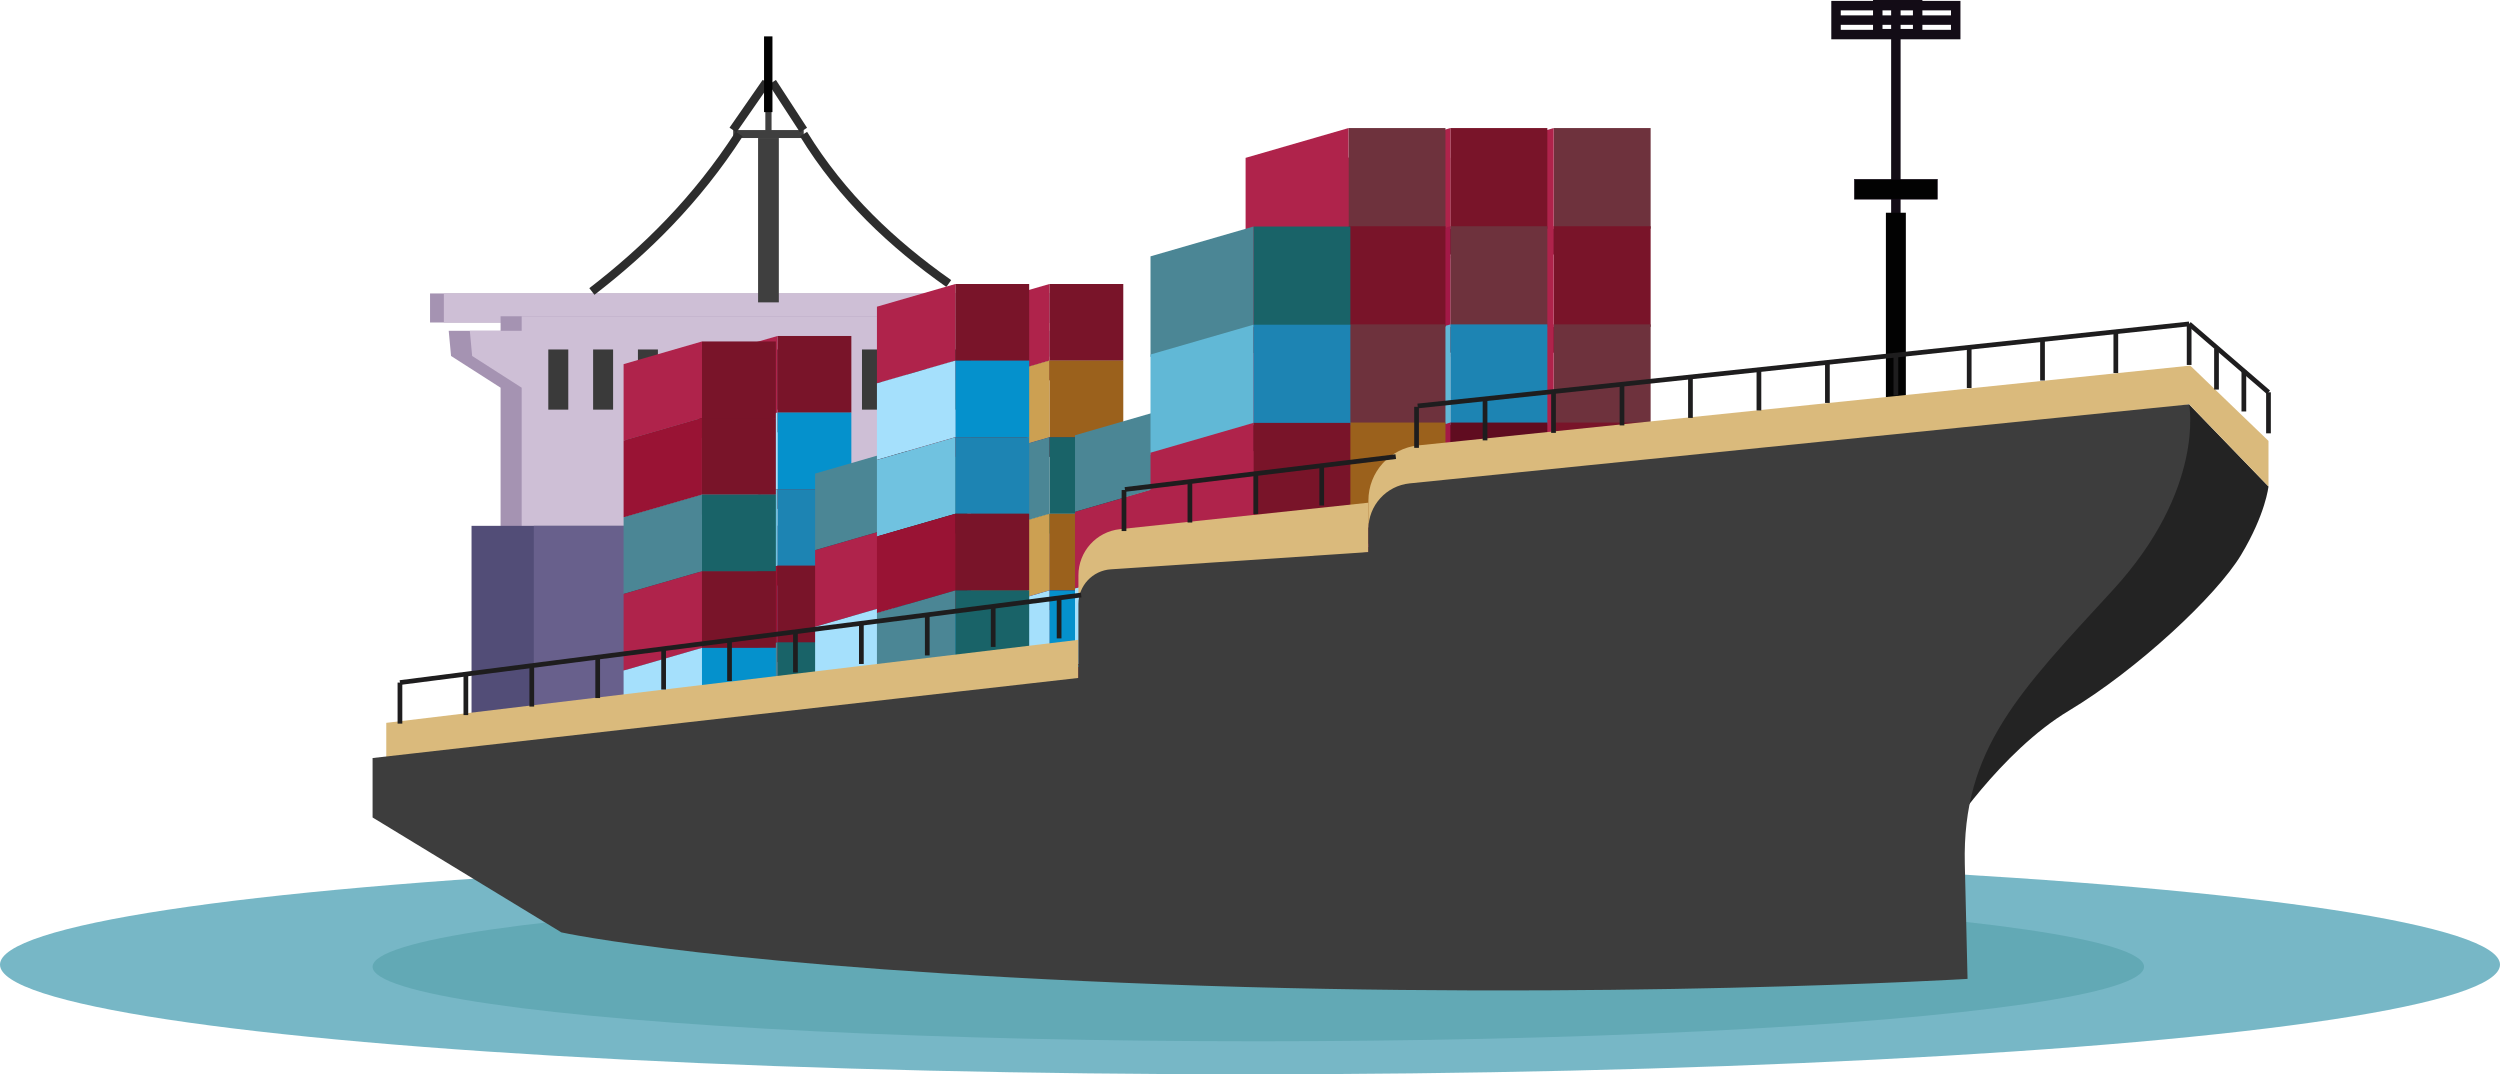
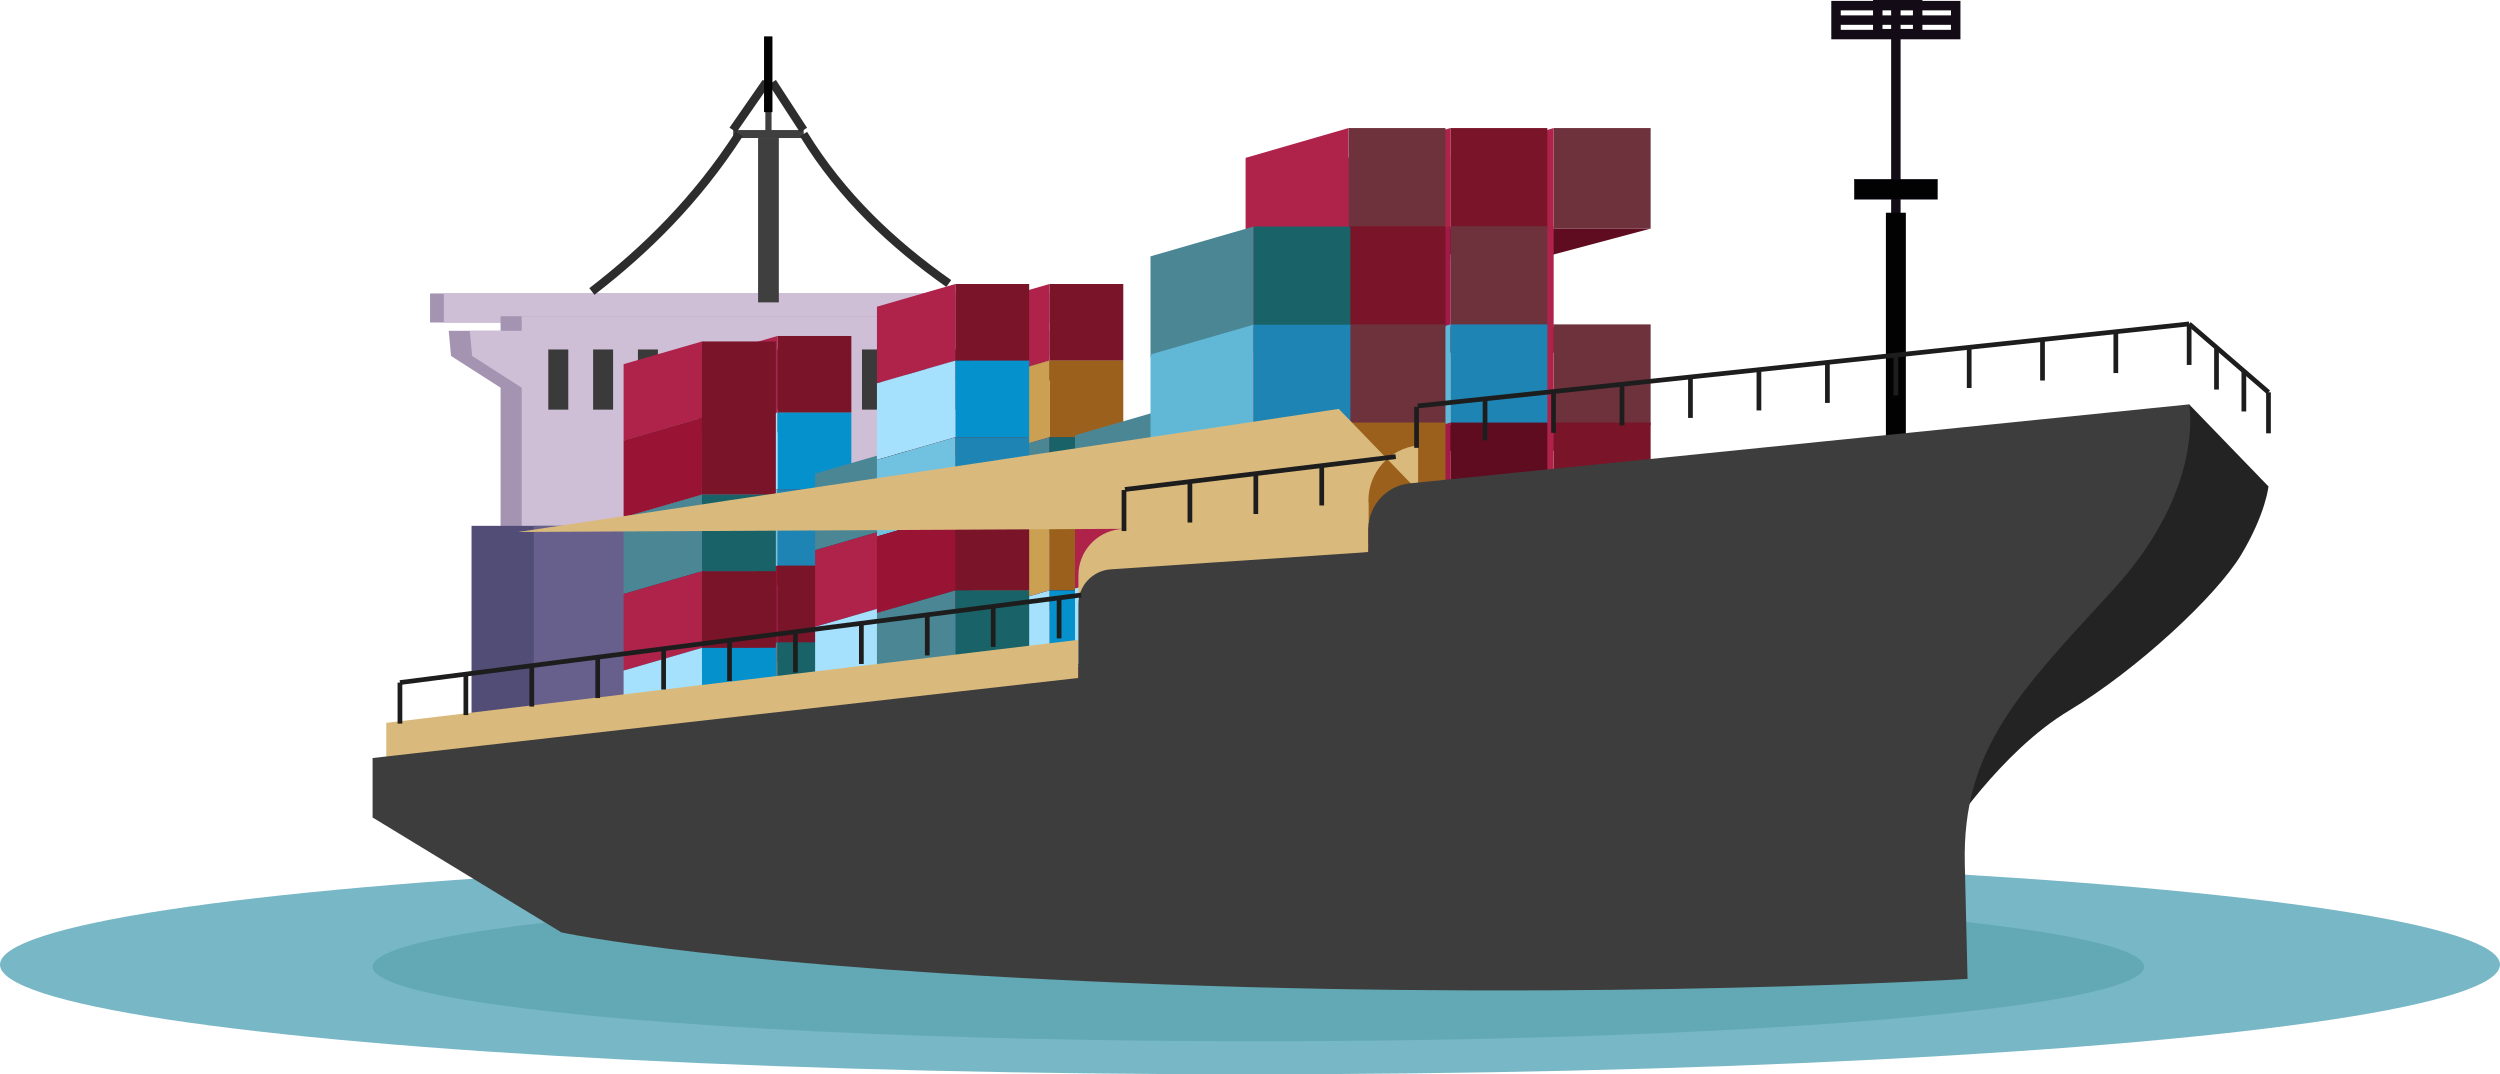
<svg xmlns="http://www.w3.org/2000/svg" viewBox="0 0 4756.61 2044.02">
  <defs>
    <style>
      .cls-1 {
        fill: #3f3f3f;
      }

      .cls-2 {
        fill: #524d77;
      }

      .cls-3 {
        fill: #600c20;
      }

      .cls-4 {
        fill: #a593b2;
      }

      .cls-5 {
        fill: #232323;
      }

      .cls-6 {
        fill: #a5e0fc;
      }

      .cls-7 {
        fill: #791429;
      }

      .cls-8 {
        fill: #0591cc;
      }

      .cls-9 {
        fill: #77b7c6;
      }

      .cls-10 {
        stroke: #140919;
      }

      .cls-10, .cls-11, .cls-12, .cls-13, .cls-14, .cls-15 {
        stroke-miterlimit: 10;
      }

      .cls-10, .cls-16 {
        fill: #020202;
      }

      .cls-11 {
        fill: #0c0c0c;
      }

      .cls-11, .cls-12 {
        stroke: #130c16;
        stroke-width: 18px;
      }

      .cls-17 {
        fill: #3a3a3a;
      }

      .cls-18 {
        fill: #cca052;
      }

      .cls-19 {
        fill: #3d3d3d;
      }

      .cls-20 {
        fill: #4b8695;
      }

      .cls-21 {
        fill: #9b611c;
      }

      .cls-22 {
        fill: #105254;
      }

      .cls-12, .cls-13, .cls-14, .cls-15 {
        fill: none;
      }

      .cls-23 {
        fill: #af234b;
      }

      .cls-24 {
        fill: #991334;
      }

      .cls-13 {
        stroke: #020202;
      }

      .cls-13, .cls-15 {
        stroke-width: 16px;
      }

      .cls-25 {
        fill: #70c2e0;
      }

      .cls-26 {
        fill: #1d84b3;
      }

      .cls-27 {
        fill: #68608c;
      }

      .cls-28 {
        fill: #61b8d6;
      }

      .cls-29 {
        fill: #daba7c;
      }

      .cls-30 {
        fill: #a31947;
      }

      .cls-31 {
        fill: #cebfd6;
      }

      .cls-32 {
        fill: #196368;
      }

      .cls-33 {
        fill: #62a9b5;
      }

      .cls-14 {
        stroke: #1e1d1e;
        stroke-width: 9px;
      }

      .cls-15 {
        stroke: #2d2d2d;
      }

      .cls-34 {
        fill: #6e323d;
      }
    </style>
  </defs>
  <g id="Layer_2" data-name="Layer 2">
    <ellipse class="cls-9" cx="2378.3" cy="1835.36" rx="2378.3" ry="208.67" />
    <ellipse class="cls-33" cx="2394.13" cy="1839.38" rx="1685.22" ry="141.81" />
  </g>
  <g id="Layer_1" data-name="Layer 1">
    <g>
      <rect class="cls-4" x="818.21" y="558.33" width="1208.02" height="55.27" />
      <rect class="cls-31" x="844.53" y="558.33" width="1208.02" height="55.27" />
      <polygon class="cls-4" points="1963.06 629.39 1864.37 629.39 1864.37 601.76 952.44 601.76 952.44 629.39 853.74 629.39 858.19 677.3 952.44 737.66 952.44 1399.21 1864.37 1399.21 1864.37 737.66 1958.61 677.3 1963.06 629.39" />
      <polygon class="cls-31" points="2003.2 629.39 1904.51 629.39 1904.51 601.76 992.57 601.76 992.57 629.39 893.88 629.39 898.33 677.3 992.57 737.66 992.57 1399.21 1904.51 1399.21 1904.51 737.66 1998.75 677.3 2003.2 629.39" />
      <rect class="cls-2" x="897.17" y="1000.48" width="1061.95" height="398.72" />
      <rect class="cls-27" x="1015.6" y="1000.48" width="1061.95" height="398.72" />
      <rect class="cls-1" x="1442.35" y="262.62" width="39.48" height="312.68" />
      <rect class="cls-1" x="1394.98" y="247.45" width="134.22" height="15.17" />
      <rect class="cls-1" x="1456.17" y="156.44" width="11.84" height="98.59" />
      <line class="cls-15" x1="1394.59" y1="247.45" x2="1457.75" y2="156.44" />
      <line class="cls-15" x1="1528.81" y1="247.45" x2="1469.59" y2="156.44" />
      <path class="cls-15" d="M1406.43,255.03c-81.48,125.82-177.4,220.26-280.29,299.57" />
      <path class="cls-15" d="M1528.81,255.03c73.18,119.09,169.2,208.89,276.34,284.4" />
      <rect class="cls-17" x="1469.53" y="664.92" width="38.01" height="114.49" />
      <rect class="cls-17" x="1384.27" y="664.92" width="38.01" height="114.49" />
      <rect class="cls-17" x="1640.05" y="664.92" width="38.01" height="114.49" />
      <rect class="cls-17" x="1554.79" y="664.92" width="38.01" height="114.49" />
      <rect class="cls-17" x="1810.57" y="664.92" width="38.01" height="114.49" />
      <rect class="cls-17" x="1725.31" y="664.92" width="38.01" height="114.49" />
      <rect class="cls-17" x="1299.01" y="664.92" width="38.01" height="114.49" />
      <rect class="cls-17" x="1213.75" y="664.92" width="38.01" height="114.49" />
      <rect class="cls-17" x="1128.49" y="664.92" width="38.01" height="114.49" />
      <rect class="cls-17" x="1043.23" y="664.92" width="38.01" height="114.49" />
      <line class="cls-13" x1="1461.7" y1="69.22" x2="1461.7" y2="213.32" />
    </g>
    <g>
      <g>
        <rect class="cls-7" x="1479.27" y="639.25" width="140.54" height="145.75" />
        <polygon class="cls-23" points="1479.27 784.99 1330.16 828.17 1330.16 682.42 1479.27 639.25 1479.27 784.99" />
        <polygon class="cls-3" points="1330.16 828.17 1479.27 784.99 1619.81 784.99 1463.66 826.63 1330.16 828.17" />
      </g>
      <g>
        <rect class="cls-8" x="1479.27" y="784.99" width="140.54" height="145.75" />
        <polygon class="cls-6" points="1479.27 930.74 1330.16 973.91 1330.16 828.17 1479.27 784.99 1479.27 930.74" />
        <polygon class="cls-3" points="1330.16 973.91 1479.27 930.74 1619.81 930.74 1463.66 972.38 1330.16 973.91" />
      </g>
      <g>
        <rect class="cls-26" x="1479.27" y="930.74" width="140.54" height="145.75" />
        <polygon class="cls-25" points="1479.27 1076.48 1330.16 1119.66 1330.16 973.91 1479.27 930.74 1479.27 1076.48" />
        <polygon class="cls-3" points="1330.16 1119.66 1479.27 1076.48 1619.81 1076.48 1463.66 1118.13 1330.16 1119.66" />
      </g>
      <g>
        <rect class="cls-7" x="1479.27" y="1076.48" width="140.54" height="145.75" />
        <polygon class="cls-24" points="1479.27 1222.23 1330.16 1265.4 1330.16 1119.66 1479.27 1076.48 1479.27 1222.23" />
        <polygon class="cls-3" points="1330.16 1265.4 1479.27 1222.23 1619.81 1222.23 1463.66 1263.87 1330.16 1265.4" />
      </g>
      <g>
        <rect class="cls-32" x="1479.27" y="1222.23" width="140.54" height="145.75" />
        <polygon class="cls-20" points="1479.27 1367.98 1330.16 1411.15 1330.16 1265.4 1479.27 1222.23 1479.27 1367.98" />
        <polygon class="cls-22" points="1330.16 1411.15 1479.27 1367.98 1619.81 1367.98 1463.66 1409.62 1330.16 1411.15" />
      </g>
    </g>
    <g>
      <g>
        <rect class="cls-7" x="1335.61" y="649.66" width="140.54" height="145.75" />
        <polygon class="cls-23" points="1335.61 795.4 1186.49 838.58 1186.49 692.83 1335.61 649.66 1335.61 795.4" />
        <polygon class="cls-3" points="1186.49 838.58 1335.61 795.4 1476.15 795.4 1319.99 837.04 1186.49 838.58" />
      </g>
      <g>
        <rect class="cls-7" x="1335.61" y="795.4" width="140.54" height="145.75" />
        <polygon class="cls-24" points="1335.61 941.15 1186.49 984.32 1186.49 838.58 1335.61 795.4 1335.61 941.15" />
        <polygon class="cls-3" points="1186.49 984.32 1335.61 941.15 1476.15 941.15 1319.99 982.79 1186.49 984.32" />
      </g>
      <g>
        <rect class="cls-32" x="1335.61" y="941.15" width="140.54" height="145.75" />
        <polygon class="cls-20" points="1335.61 1086.89 1186.49 1130.07 1186.49 984.32 1335.61 941.15 1335.61 1086.89" />
        <polygon class="cls-22" points="1186.49 1130.07 1335.61 1086.89 1476.15 1086.89 1319.99 1128.54 1186.49 1130.07" />
      </g>
      <g>
        <rect class="cls-7" x="1335.61" y="1086.89" width="140.54" height="145.75" />
        <polygon class="cls-23" points="1335.61 1232.64 1186.49 1275.81 1186.49 1130.07 1335.61 1086.89 1335.61 1232.64" />
        <polygon class="cls-3" points="1186.49 1275.81 1335.61 1232.64 1476.15 1232.64 1319.99 1274.28 1186.49 1275.81" />
      </g>
      <g>
        <rect class="cls-8" x="1335.61" y="1232.64" width="140.54" height="145.75" />
        <polygon class="cls-6" points="1335.61 1378.39 1186.49 1421.56 1186.49 1275.81 1335.61 1232.64 1335.61 1378.39" />
        <polygon class="cls-3" points="1186.49 1421.56 1335.61 1378.39 1476.15 1378.39 1319.99 1420.03 1186.49 1421.56" />
      </g>
    </g>
    <g>
      <g>
        <rect class="cls-7" x="1996.67" y="540.35" width="140.54" height="145.75" />
        <polygon class="cls-23" points="1996.67 686.09 1847.56 729.27 1847.56 583.52 1996.67 540.35 1996.67 686.09" />
        <polygon class="cls-3" points="1847.56 729.27 1996.67 686.09 2137.21 686.09 1981.05 727.74 1847.56 729.27" />
      </g>
      <g>
        <rect class="cls-21" x="1996.67" y="686.09" width="140.54" height="145.75" />
        <polygon class="cls-18" points="1996.67 831.84 1847.56 875.01 1847.56 729.27 1996.67 686.09 1996.67 831.84" />
        <polygon class="cls-3" points="1847.56 875.01 1996.67 831.84 2137.21 831.84 1981.05 873.48 1847.56 875.01" />
      </g>
      <g>
        <rect class="cls-32" x="1996.67" y="831.84" width="140.54" height="145.75" />
        <polygon class="cls-20" points="1996.67 977.59 1847.56 1020.76 1847.56 875.01 1996.67 831.84 1996.67 977.59" />
        <polygon class="cls-22" points="1847.56 1020.76 1996.67 977.59 2137.21 977.59 1981.05 1019.23 1847.56 1020.76" />
      </g>
      <g>
        <rect class="cls-21" x="1996.67" y="977.59" width="140.54" height="145.75" />
        <polygon class="cls-18" points="1996.67 1123.33 1847.56 1166.5 1847.56 1020.76 1996.67 977.59 1996.67 1123.33" />
        <polygon class="cls-3" points="1847.56 1166.5 1996.67 1123.33 2137.21 1123.33 1981.05 1164.97 1847.56 1166.5" />
      </g>
      <g>
        <rect class="cls-8" x="1996.67" y="1123.33" width="140.54" height="145.75" />
        <polygon class="cls-6" points="1996.67 1269.08 1847.56 1312.25 1847.56 1166.5 1996.67 1123.33 1996.67 1269.08" />
        <polygon class="cls-3" points="1847.56 1312.25 1996.67 1269.08 2137.21 1269.08 1981.05 1310.72 1847.56 1312.25" />
      </g>
    </g>
    <g>
      <g>
        <rect class="cls-32" x="2194.47" y="784.99" width="140.54" height="145.75" />
        <polygon class="cls-20" points="2194.47 930.74 2045.35 973.91 2045.35 828.17 2194.47 784.99 2194.47 930.74" />
        <polygon class="cls-22" points="2045.35 973.91 2194.47 930.74 2335.01 930.74 2178.85 972.38 2045.35 973.91" />
      </g>
      <g>
        <rect class="cls-7" x="2194.47" y="930.74" width="140.54" height="145.75" />
        <polygon class="cls-23" points="2194.47 1076.48 2045.35 1119.66 2045.35 973.91 2194.47 930.74 2194.47 1076.48" />
        <polygon class="cls-3" points="2045.35 1119.66 2194.47 1076.48 2335.01 1076.48 2178.85 1118.13 2045.35 1119.66" />
      </g>
      <g>
        <rect class="cls-8" x="2194.47" y="1076.48" width="140.54" height="145.75" />
        <polygon class="cls-6" points="2194.47 1222.23 2045.35 1265.4 2045.35 1119.66 2194.47 1076.48 2194.47 1222.23" />
        <polygon class="cls-3" points="2045.35 1265.4 2194.47 1222.23 2335.01 1222.23 2178.85 1263.87 2045.35 1265.4" />
      </g>
    </g>
    <g>
      <g>
        <rect class="cls-32" x="1699.97" y="857.87" width="140.54" height="145.75" />
        <polygon class="cls-20" points="1699.97 1003.61 1550.86 1046.78 1550.86 901.04 1699.97 857.87 1699.97 1003.61" />
        <polygon class="cls-22" points="1550.86 1046.78 1699.97 1003.61 1840.51 1003.61 1684.36 1045.25 1550.86 1046.78" />
      </g>
      <g>
        <rect class="cls-7" x="1699.97" y="1003.61" width="140.54" height="145.75" />
        <polygon class="cls-23" points="1699.97 1149.36 1550.86 1192.53 1550.86 1046.78 1699.97 1003.61 1699.97 1149.36" />
        <polygon class="cls-3" points="1550.86 1192.53 1699.97 1149.36 1840.51 1149.36 1684.36 1191 1550.86 1192.53" />
      </g>
      <g>
        <rect class="cls-8" x="1699.97" y="1149.36" width="140.54" height="145.75" />
        <polygon class="cls-6" points="1699.97 1295.1 1550.86 1338.28 1550.86 1192.53 1699.97 1149.36 1699.97 1295.1" />
        <polygon class="cls-3" points="1550.86 1338.28 1699.97 1295.1 1840.51 1295.1 1684.36 1336.75 1550.86 1338.28" />
      </g>
    </g>
    <g>
      <g>
        <rect class="cls-32" x="2324.6" y="977.59" width="140.54" height="145.75" />
        <polygon class="cls-20" points="2324.6 1123.33 2175.48 1166.5 2175.48 1020.76 2324.6 977.59 2324.6 1123.33" />
        <polygon class="cls-22" points="2175.48 1166.5 2324.6 1123.33 2465.14 1123.33 2308.98 1164.97 2175.48 1166.5" />
      </g>
      <g>
        <rect class="cls-7" x="2324.6" y="1123.33" width="140.54" height="145.75" />
        <polygon class="cls-23" points="2324.6 1269.08 2175.48 1312.25 2175.48 1166.5 2324.6 1123.33 2324.6 1269.08" />
        <polygon class="cls-3" points="2175.48 1312.25 2324.6 1269.08 2465.14 1269.08 2308.98 1310.72 2175.48 1312.25" />
      </g>
      <g>
        <rect class="cls-8" x="2324.6" y="1269.08" width="140.54" height="145.75" />
        <polygon class="cls-6" points="2324.6 1414.82 2175.48 1458 2175.48 1312.25 2324.6 1269.08 2324.6 1414.82" />
        <polygon class="cls-3" points="2175.48 1458 2324.6 1414.82 2465.14 1414.82 2308.98 1456.46 2175.48 1458" />
      </g>
    </g>
    <g>
      <g>
        <rect class="cls-7" x="1817.61" y="540.35" width="140.54" height="145.75" />
        <polygon class="cls-23" points="1817.61 686.09 1668.5 729.27 1668.5 583.52 1817.61 540.35 1817.61 686.09" />
        <polygon class="cls-3" points="1668.5 729.27 1817.61 686.09 1958.15 686.09 1802 727.74 1668.5 729.27" />
      </g>
      <g>
        <rect class="cls-8" x="1817.61" y="686.09" width="140.54" height="145.75" />
        <polygon class="cls-6" points="1817.61 831.84 1668.5 875.01 1668.5 729.27 1817.61 686.09 1817.61 831.84" />
        <polygon class="cls-3" points="1668.5 875.01 1817.61 831.84 1958.15 831.84 1802 873.48 1668.5 875.01" />
      </g>
      <g>
        <rect class="cls-26" x="1817.61" y="831.84" width="140.54" height="145.75" />
        <polygon class="cls-25" points="1817.61 977.59 1668.5 1020.76 1668.5 875.01 1817.61 831.84 1817.61 977.59" />
        <polygon class="cls-3" points="1668.5 1020.76 1817.61 977.59 1958.15 977.59 1802 1019.23 1668.5 1020.76" />
      </g>
      <g>
        <rect class="cls-7" x="1817.61" y="977.59" width="140.54" height="145.75" />
        <polygon class="cls-24" points="1817.61 1123.33 1668.5 1166.5 1668.5 1020.76 1817.61 977.59 1817.61 1123.33" />
        <polygon class="cls-3" points="1668.5 1166.5 1817.61 1123.33 1958.15 1123.33 1802 1164.97 1668.5 1166.5" />
      </g>
      <g>
        <rect class="cls-32" x="1817.61" y="1123.33" width="140.54" height="145.75" />
        <polygon class="cls-20" points="1817.61 1269.08 1668.5 1312.25 1668.5 1166.5 1817.61 1123.33 1817.61 1269.08" />
-         <polygon class="cls-22" points="1668.5 1312.25 1817.61 1269.08 1958.15 1269.08 1802 1310.72 1668.5 1312.25" />
      </g>
    </g>
    <g>
      <g>
        <rect class="cls-34" x="2956.08" y="243.65" width="184.5" height="191.33" />
        <polygon class="cls-23" points="2956.08 434.98 2760.33 491.66 2760.33 300.33 2956.08 243.65 2956.08 434.98" />
        <polygon class="cls-3" points="2760.33 491.66 2956.08 434.98 3140.58 434.98 2935.58 489.65 2760.33 491.66" />
      </g>
      <g>
-         <rect class="cls-7" x="2956.08" y="430.43" width="184.5" height="191.33" />
        <polygon class="cls-23" points="2956.08 621.76 2760.33 678.44 2760.33 487.1 2956.08 430.43 2956.08 621.76" />
        <polygon class="cls-3" points="2760.33 678.44 2956.08 621.76 3140.58 621.76 2935.58 676.43 2760.33 678.44" />
      </g>
      <g>
        <rect class="cls-34" x="2956.08" y="617.2" width="184.5" height="191.33" />
        <polygon class="cls-23" points="2956.08 808.54 2760.33 865.21 2760.33 673.88 2956.08 617.2 2956.08 808.54" />
        <polygon class="cls-3" points="2760.33 865.21 2956.08 808.54 3140.58 808.54 2935.58 863.2 2760.33 865.21" />
      </g>
      <g>
        <rect class="cls-7" x="2956.08" y="803.98" width="184.5" height="191.33" />
        <polygon class="cls-23" points="2956.08 995.31 2760.33 1051.99 2760.33 860.66 2956.08 803.98 2956.08 995.31" />
        <polygon class="cls-3" points="2760.33 1051.99 2956.08 995.31 3140.58 995.31 2935.58 1049.98 2760.33 1051.99" />
      </g>
    </g>
    <g>
      <g>
        <rect class="cls-7" x="2759.55" y="243.65" width="184.5" height="191.33" />
        <polygon class="cls-23" points="2759.55 434.98 2563.79 491.66 2563.79 300.33 2759.55 243.65 2759.55 434.98" />
        <polygon class="cls-3" points="2563.79 491.66 2759.55 434.98 2944.05 434.98 2739.05 489.65 2563.79 491.66" />
      </g>
      <g>
        <rect class="cls-34" x="2759.55" y="430.43" width="184.5" height="191.33" />
        <polygon class="cls-30" points="2759.55 621.76 2563.79 678.44 2563.79 487.1 2759.55 430.43 2759.55 621.76" />
        <polygon class="cls-3" points="2563.79 678.44 2759.55 621.76 2944.05 621.76 2739.05 676.43 2563.79 678.44" />
      </g>
      <g>
        <rect class="cls-26" x="2759.55" y="617.2" width="184.5" height="191.33" />
        <polygon class="cls-28" points="2759.55 808.54 2563.79 865.21 2563.79 673.88 2759.55 617.2 2759.55 808.54" />
        <polygon class="cls-3" points="2563.79 865.21 2759.55 808.54 2944.05 808.54 2739.05 863.2 2563.79 865.21" />
      </g>
      <g>
        <rect class="cls-3" x="2759.55" y="803.98" width="184.5" height="191.33" />
        <polygon class="cls-30" points="2759.55 995.31 2563.79 1051.99 2563.79 860.66 2759.55 803.98 2759.55 995.31" />
        <polygon class="cls-3" points="2563.79 1051.99 2759.55 995.31 2944.05 995.31 2739.05 1049.98 2563.79 1051.99" />
      </g>
    </g>
    <g>
      <g>
        <rect class="cls-34" x="2565.69" y="243.65" width="184.5" height="191.33" />
        <polygon class="cls-23" points="2565.69 434.98 2369.94 491.66 2369.94 300.33 2565.69 243.65 2565.69 434.98" />
        <polygon class="cls-3" points="2369.94 491.66 2565.69 434.98 2750.19 434.98 2545.19 489.65 2369.94 491.66" />
      </g>
      <g>
        <rect class="cls-7" x="2565.69" y="430.43" width="184.5" height="191.33" />
        <polygon class="cls-23" points="2565.69 621.76 2369.94 678.44 2369.94 487.1 2565.69 430.43 2565.69 621.76" />
        <polygon class="cls-3" points="2369.94 678.44 2565.69 621.76 2750.19 621.76 2545.19 676.43 2369.94 678.44" />
      </g>
      <g>
        <rect class="cls-34" x="2565.69" y="617.2" width="184.5" height="191.33" />
        <polygon class="cls-23" points="2565.69 808.54 2369.94 865.21 2369.94 673.88 2565.69 617.2 2565.69 808.54" />
        <polygon class="cls-3" points="2369.94 865.21 2565.69 808.54 2750.19 808.54 2545.19 863.2 2369.94 865.21" />
      </g>
      <g>
        <rect class="cls-21" x="2565.69" y="803.98" width="184.5" height="191.33" />
        <polygon class="cls-23" points="2565.69 995.31 2369.94 1051.99 2369.94 860.66 2565.69 803.98 2565.69 995.31" />
        <polygon class="cls-3" points="2369.94 1051.99 2565.69 995.31 2750.19 995.31 2545.19 1049.98 2369.94 1051.99" />
      </g>
    </g>
    <g>
      <g>
        <rect class="cls-32" x="2384.77" y="431.04" width="184.5" height="191.33" />
        <polygon class="cls-20" points="2384.77 622.37 2189.02 679.05 2189.02 487.72 2384.77 431.04 2384.77 622.37" />
        <polygon class="cls-3" points="2189.02 679.05 2384.77 622.37 2569.27 622.37 2364.27 677.04 2189.02 679.05" />
      </g>
      <g>
        <rect class="cls-26" x="2384.77" y="617.82" width="184.5" height="191.33" />
        <polygon class="cls-28" points="2384.77 809.15 2189.02 865.82 2189.02 674.49 2384.77 617.82 2384.77 809.15" />
        <polygon class="cls-3" points="2189.02 865.82 2384.77 809.15 2569.27 809.15 2364.27 863.81 2189.02 865.82" />
      </g>
      <g>
        <rect class="cls-7" x="2384.77" y="804.59" width="184.5" height="191.33" />
        <polygon class="cls-23" points="2384.77 995.92 2189.02 1052.6 2189.02 861.27 2384.77 804.59 2384.77 995.92" />
        <polygon class="cls-3" points="2189.02 1052.6 2384.77 995.92 2569.27 995.92 2364.27 1050.59 2189.02 1052.6" />
      </g>
      <g>
        <rect class="cls-3" x="2384.77" y="991.37" width="184.5" height="191.33" />
        <polygon class="cls-30" points="2384.77 1182.7 2189.02 1239.38 2189.02 1048.04 2384.77 991.37 2384.77 1182.7" />
        <polygon class="cls-3" points="2189.02 1239.38 2384.77 1182.7 2569.27 1182.7 2364.27 1237.37 2189.02 1239.38" />
      </g>
    </g>
    <path class="cls-5" d="M3701.9,1591.8s104.1-161.36,234.23-239.44c130.13-78.08,281.08-218.62,327.93-296.7,46.85-78.08,52.05-130.13,52.05-130.13l-150.95-156.16-390.39,369.57-72.87,452.85Z" />
    <g>
      <line class="cls-11" x1="3607.17" y1="10.72" x2="3607.17" y2="829.76" />
      <rect class="cls-10" x="3528.23" y="341.09" width="157.89" height="37.85" />
      <rect class="cls-12" x="3493.31" y="10.72" width="227.73" height="55.06" />
      <line class="cls-12" x1="3493.31" y1="38.25" x2="3721.04" y2="38.25" />
      <rect class="cls-16" x="3588.2" y="404.75" width="37.95" height="426.72" />
      <rect class="cls-12" x="3572.71" y="9" width="75.91" height="55.06" />
    </g>
    <polygon class="cls-29" points="734.93 1461.67 734.93 1375.32 2051.85 1217.33 2051.85 1339.5 734.93 1461.67" />
    <path class="cls-29" d="M2051.85,1132.82v-38.26c0-45.1,34.02-82.94,78.87-87.72l472.89-50.38v94l-551.75,82.36Z" />
-     <path class="cls-29" d="M2603.6,1003.61v-51.32c0-54,40.82-99.26,94.54-104.82l1469.15-151.89,148.83,143.3v86.65l-150.95-156.16-1561.56,234.23Z" />
+     <path class="cls-29" d="M2603.6,1003.61v-51.32c0-54,40.82-99.26,94.54-104.82v86.65l-150.95-156.16-1561.56,234.23Z" />
    <path class="cls-19" d="M1068.06,1773.98l-359.16-218.62v-113.1l1342.94-152.37v-140.74c0-34.77,26.96-63.6,61.66-65.92l490.1-32.78v-43.85c0-44.83,33.94-82.38,78.54-86.9l1483.02-150.32s31.23,161.36-145.75,353.95c-176.98,192.59-286.29,301.9-281.08,520.52l5.21,218.62s-692.06,41.64-1530.33,10.41c-838.28-31.23-1145.15-98.9-1145.15-98.9Z" />
    <g>
      <line class="cls-14" x1="760.95" y1="1298.71" x2="760.95" y2="1376.79" />
      <line class="cls-14" x1="886.37" y1="1282.49" x2="886.37" y2="1360.57" />
      <line class="cls-14" x1="1011.78" y1="1266.28" x2="1011.78" y2="1344.36" />
      <line class="cls-14" x1="1137.2" y1="1250.07" x2="1137.2" y2="1328.15" />
      <line class="cls-14" x1="1262.61" y1="1233.86" x2="1262.61" y2="1311.93" />
      <line class="cls-14" x1="1388.03" y1="1217.64" x2="1388.03" y2="1295.72" />
      <line class="cls-14" x1="1513.44" y1="1201.43" x2="1513.44" y2="1279.51" />
      <line class="cls-14" x1="1638.86" y1="1185.22" x2="1638.86" y2="1263.3" />
      <line class="cls-14" x1="1764.27" y1="1169.01" x2="1764.27" y2="1247.08" />
      <line class="cls-14" x1="1889.69" y1="1152.79" x2="1889.69" y2="1230.87" />
      <line class="cls-14" x1="2015.1" y1="1136.58" x2="2015.1" y2="1214.66" />
      <line class="cls-14" x1="2138.56" y1="932.32" x2="2138.56" y2="1010.4" />
      <line class="cls-14" x1="2263.97" y1="916.11" x2="2263.97" y2="994.19" />
      <line class="cls-14" x1="2389.39" y1="899.9" x2="2389.39" y2="977.98" />
      <line class="cls-14" x1="2514.8" y1="883.68" x2="2514.8" y2="961.76" />
      <line class="cls-14" x1="2695.21" y1="774.01" x2="2695.21" y2="852.09" />
      <line class="cls-14" x1="2825.49" y1="759.78" x2="2825.49" y2="837.86" />
      <line class="cls-14" x1="2955.77" y1="745.55" x2="2955.77" y2="823.63" />
      <line class="cls-14" x1="3086.05" y1="731.31" x2="3086.05" y2="809.39" />
      <line class="cls-14" x1="3216.33" y1="717.08" x2="3216.33" y2="795.16" />
      <line class="cls-14" x1="3346.61" y1="702.85" x2="3346.61" y2="780.92" />
      <line class="cls-14" x1="3476.89" y1="688.61" x2="3476.9" y2="766.69" />
      <line class="cls-14" x1="3607.17" y1="674.38" x2="3607.18" y2="752.46" />
      <line class="cls-14" x1="3746.67" y1="660.14" x2="3746.67" y2="738.22" />
      <line class="cls-14" x1="3886.17" y1="645.91" x2="3886.17" y2="723.99" />
      <line class="cls-14" x1="4025.66" y1="631.68" x2="4025.67" y2="709.76" />
      <line class="cls-14" x1="4217.21" y1="663.11" x2="4217.21" y2="741.19" />
      <line class="cls-14" x1="4269.26" y1="704.75" x2="4269.27" y2="782.83" />
      <line class="cls-14" x1="4316.11" y1="746.4" x2="4316.11" y2="824.48" />
      <line class="cls-14" x1="4165.16" y1="616.27" x2="4165.16" y2="694.35" />
      <line class="cls-14" x1="760.95" y1="1298.68" x2="2057.05" y2="1132.11" />
      <line class="cls-14" x1="2140.33" y1="931.27" x2="2655.65" y2="868.81" />
      <line class="cls-14" x1="2697.29" y1="772.42" x2="4165.16" y2="616.27" />
      <line class="cls-14" x1="4165.16" y1="616.27" x2="4316.11" y2="746.4" />
    </g>
  </g>
</svg>